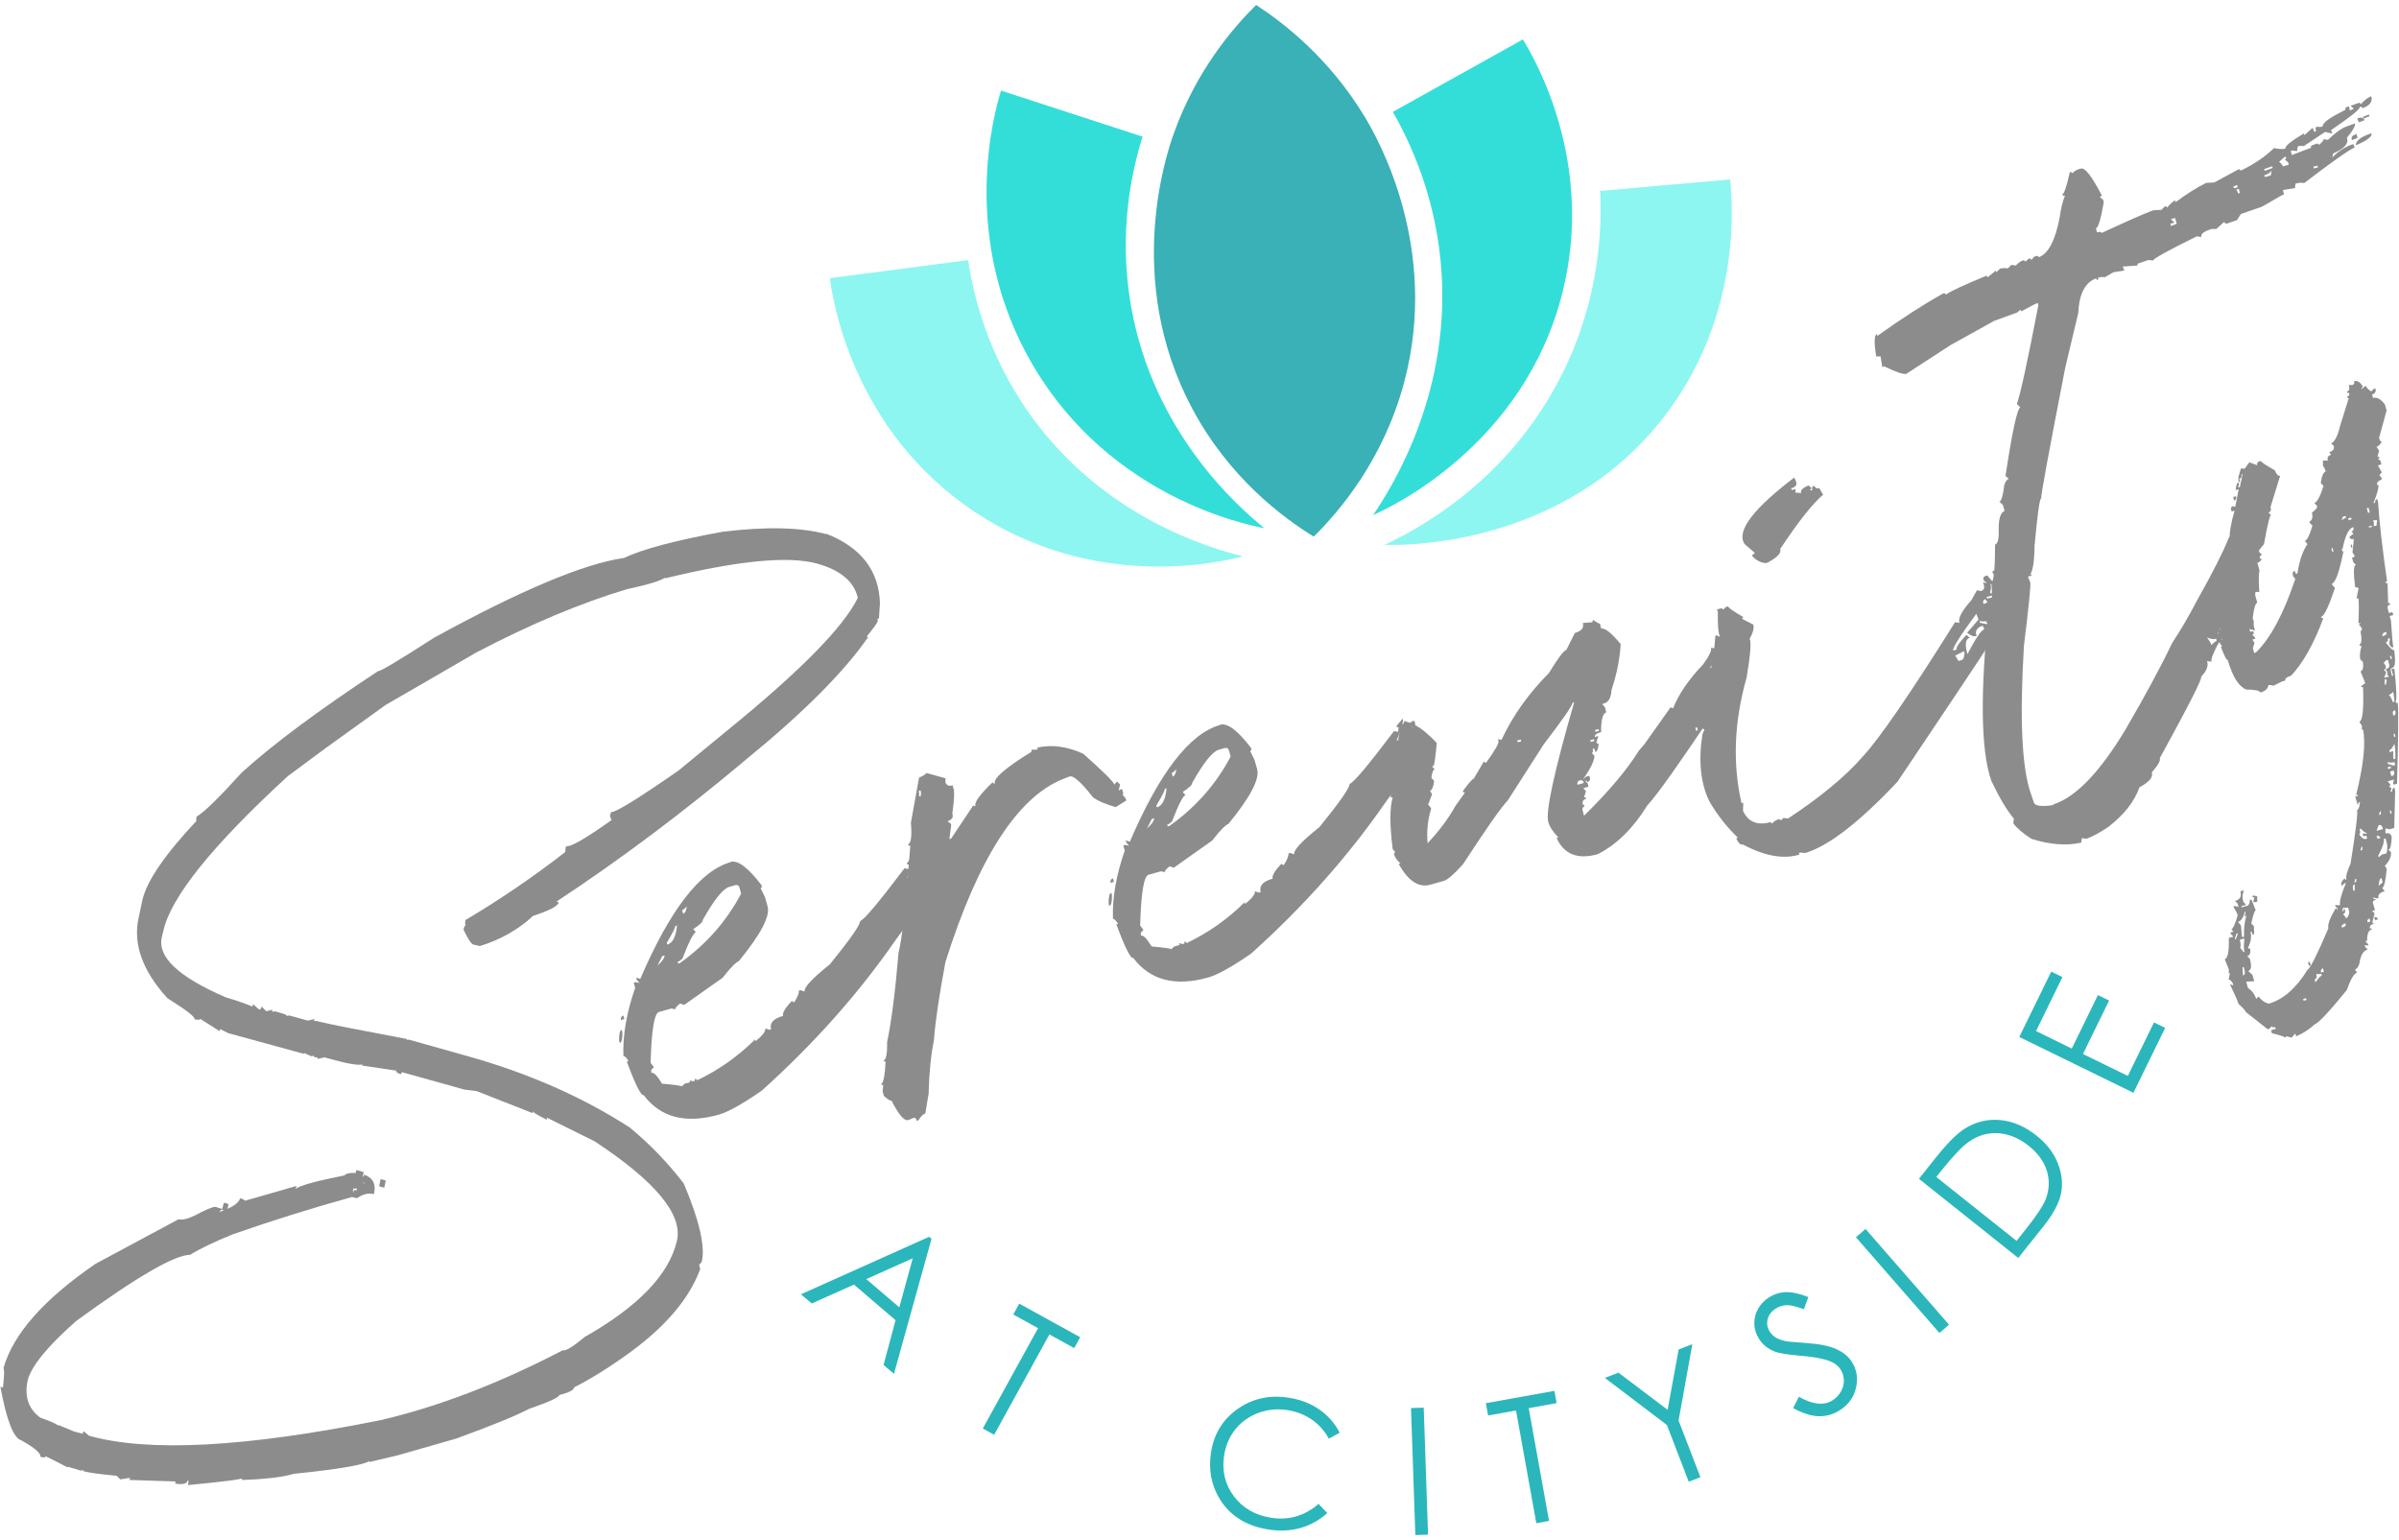
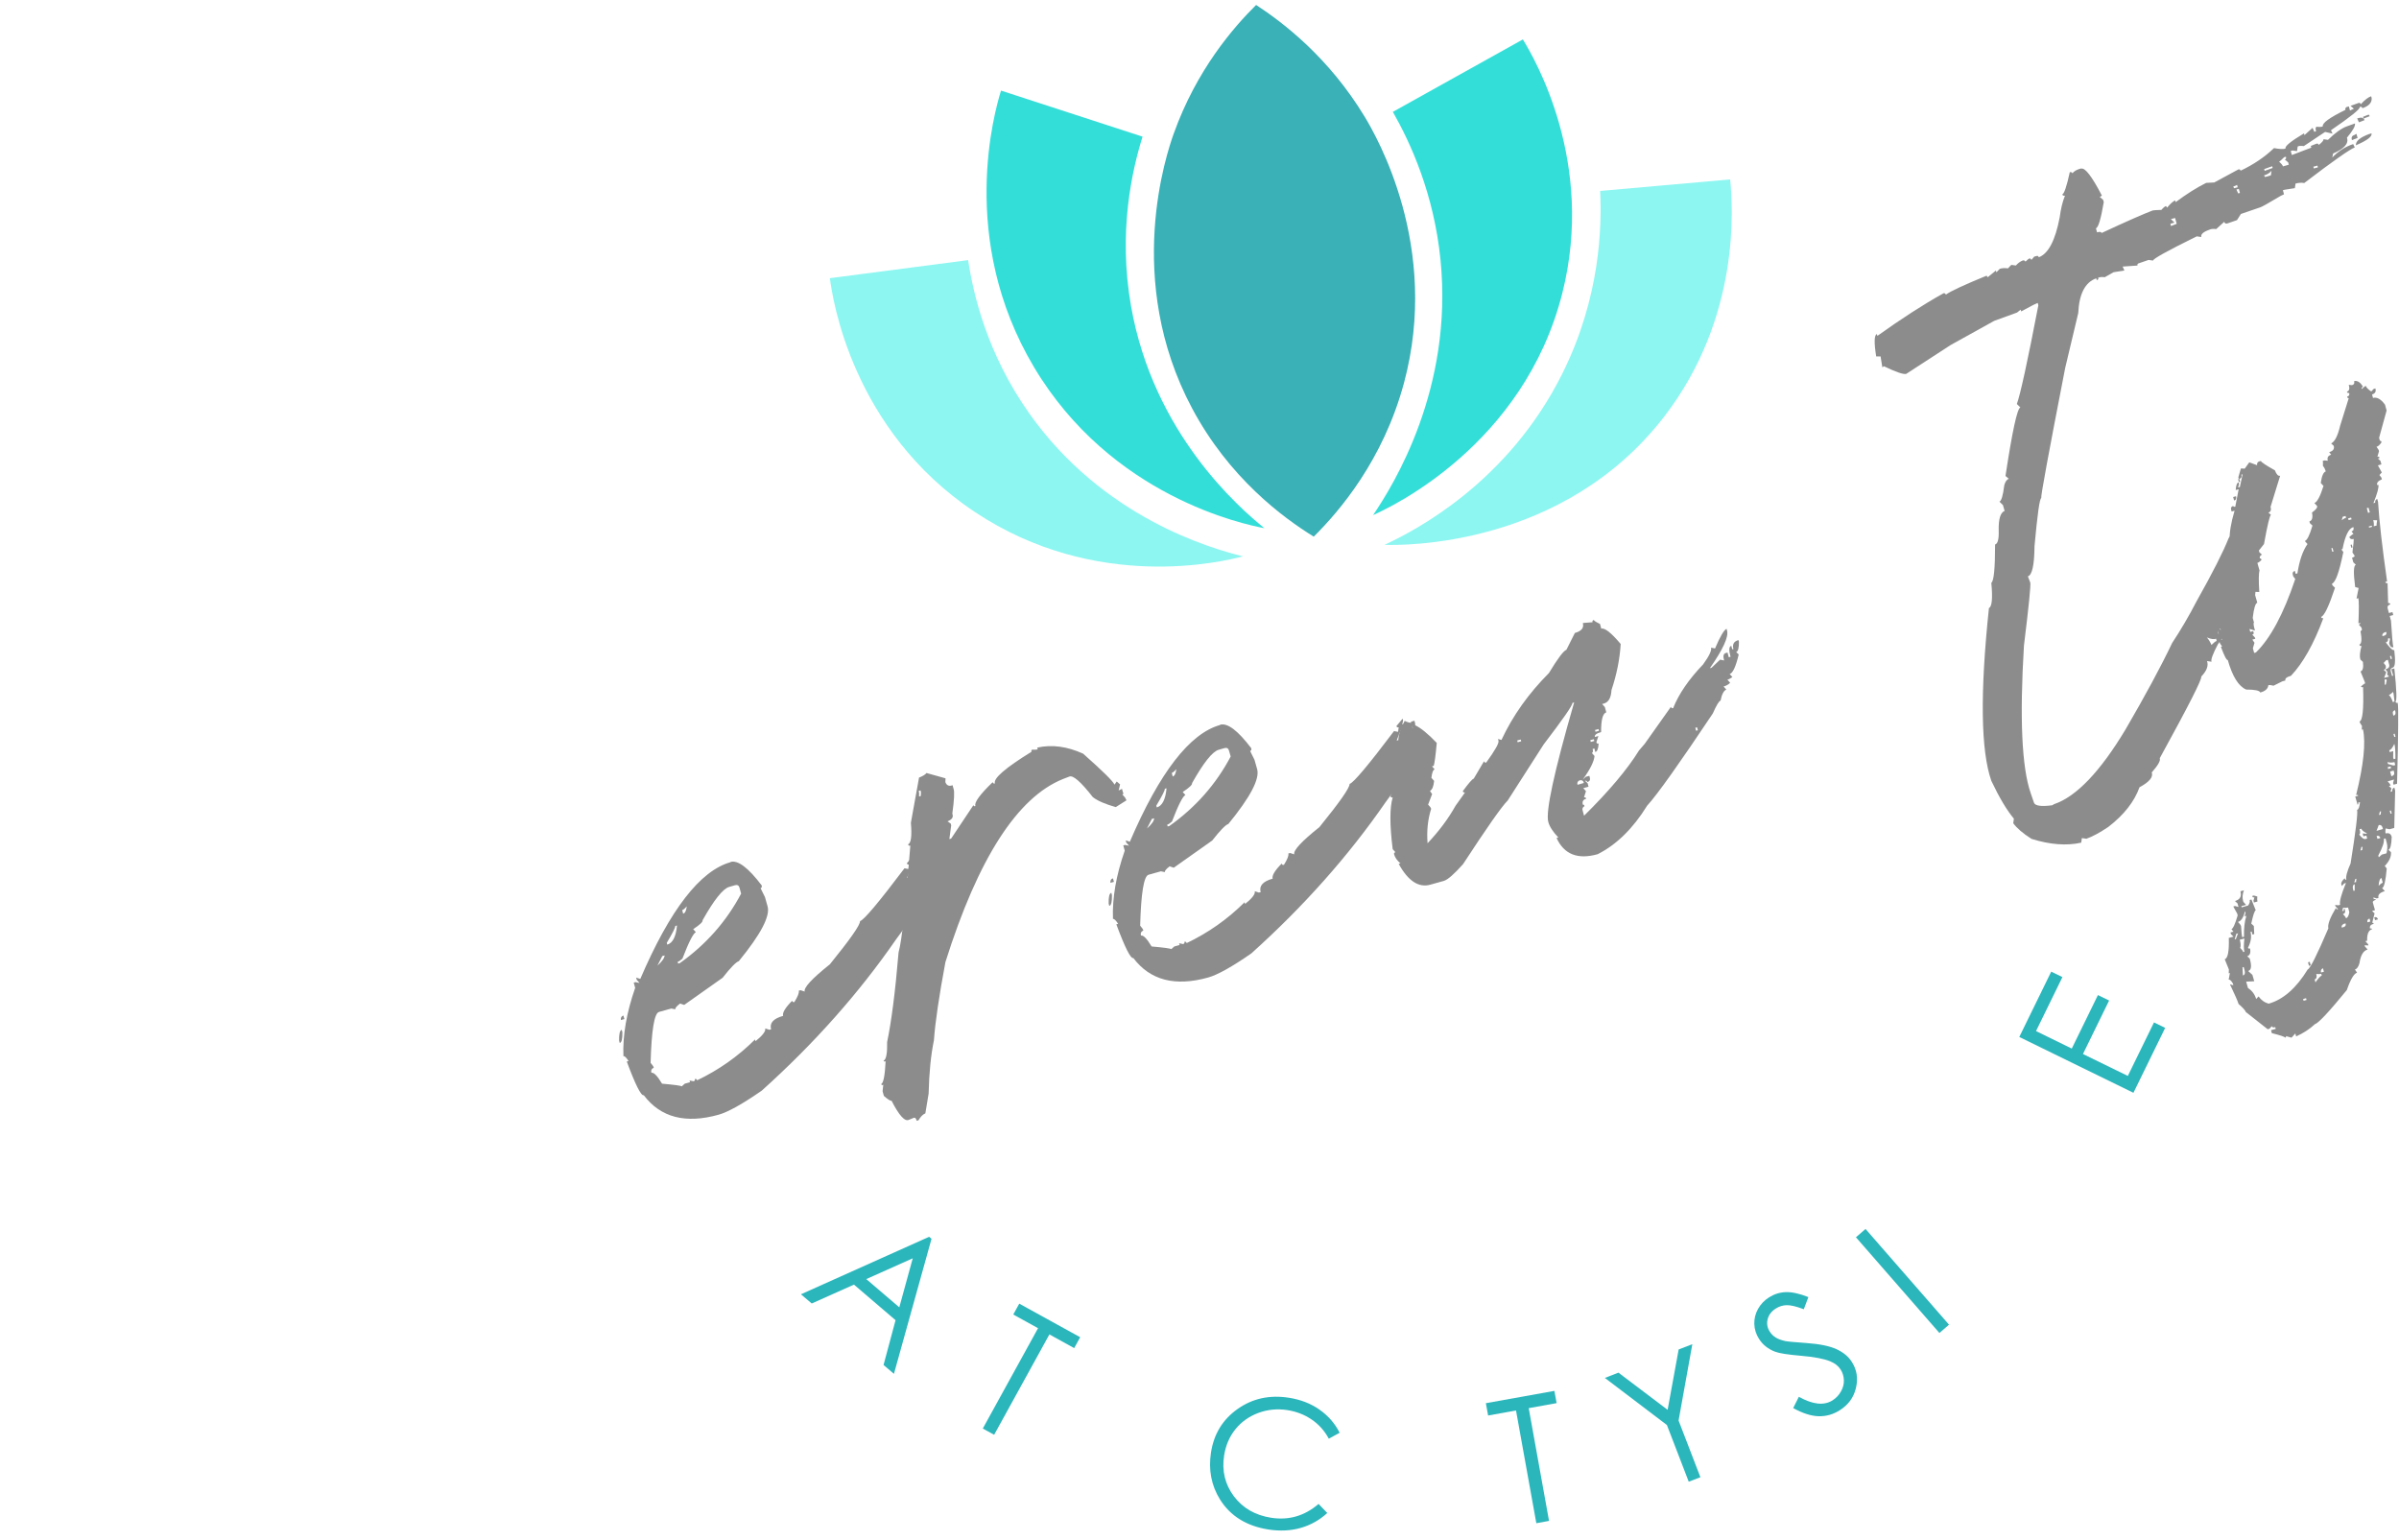
<svg xmlns="http://www.w3.org/2000/svg" id="logos" viewBox="0 0 300 192.6">
  <defs>
    <style>
      .cls-1 {
        fill: #2bb6bc;
      }

      .cls-1, .cls-2, .cls-3, .cls-4, .cls-5 {
        stroke-width: 0px;
      }

      .cls-2 {
        fill: #39b1b6;
      }

      .cls-3 {
        fill: #34ded8;
      }

      .cls-4 {
        fill: #8df6f1;
      }

      .cls-5 {
        fill: #8c8c8c;
      }
    </style>
  </defs>
-   <path class="cls-5" d="M103.45,66.82c-.04.17-.11.24-.19.19l.06-.26c4.36,1.71,6.6,4.61,6.72,8.71l-.13,1.92h-.19l.06.26c-.04.21-.51.88-1.41,1.99l.19.06c-3.03,4.36-8.07,9.41-15.12,15.18-8.03,6.75-15.97,12.7-23.83,17.87l.26.13c-.13.47-1.2,1.02-3.2,1.67-1.84,1.71-4.06,2.97-6.66,3.78l-.83-.19c-.26-.09-.66-.7-1.22-1.86.09-.38.17-.55.26-.51l-.06-.32.06-.38c4.31-2.56,8.48-5.4,12.49-8.52-.04-.04-.02-.28.06-.7.55.13,2.45-.96,5.7-3.27l-.19-.51.13-.51c.47.13,3.29-1.6,8.45-5.19l6.08-5c9.09-7.39,14.54-12.92,16.33-16.59-.47-2.05-2.18-3.48-5.12-4.29-3.59-.98-9.93-.36-19.02,1.86.04-.26.11-.36.19-.32-.09.43-1.73.98-4.93,1.67-5.72,1.71-11.98,4.33-18.77,7.88l-11.4,6.6-7.3,5.25-4.93,3.65c-9.44,8.67-14.62,15.12-15.56,19.34l-.19.77c-.6,2.48,2.07,5,8.01,7.56,1.32.38,2.43.77,3.33,1.15l.06-.32.7.64.19.06s.11-.13.19-.38l.58.58.77-.19-.06.26.38-.06,1.09.32c.26.09.38.17.38.26l.32-.06,2.31.64.83-.19-.06.26c.21-.04.43-.02.64.06,1.19.3,4.87,1.02,11.02,2.18l-.06.13.26-.06,7.3,2.05c7.64,2.14,14.43,5.12,20.37,8.97,2.52,2.09,4.76,4.42,6.72,6.98,1.96,4.65,2.71,7.92,2.24,9.8l-.32.38.13.51c-1.32,3.63-4.23,7.09-8.71,10.38-2.52,1.84-4.87,3.31-7.05,4.42-.04.34-.66.66-1.86.96-.04.3-1.3.87-3.78,1.73-1.62.85-4.65,2.09-9.09,3.71l-7.37,2.11-3.52.83c.04-.26.11-.36.19-.32-.13.55-3.33,1.15-9.61,1.79-1.45.43-3.63.68-6.53.77.04-.21.11-.3.19-.26-.09.17-2.39.47-6.92.9.09-.38.09-.6,0-.64-.09.47-.62.62-1.6.45l.06-.26-5.76-.19.06-.26-1.22.19-.45-.45c-2.22-.21-3.61-.41-4.16-.58v-.13l-.32.06-1.28-.38c-.34-.09-.49-.21-.45-.38.13,0,.17.13.13.38-1.75-.9-2.69-1.37-2.82-1.41,0,.17-.21.19-.64.06.09-.43-.7-1.11-2.37-2.05-.98-.26-1.86-2.5-2.63-6.72l.32.13c.17-1.54.19-2.35.06-2.43,1.2-4.27,5.04-8.62,11.53-13.07l10.38-5.57c.43.13,1.09-.02,1.99-.45,1.45-.77,2.33-1.13,2.63-1.09l.83.26-.45.45h-.13c1.71-.55,2.65-1.15,2.82-1.79.43.13.62.24.58.32l6.47-1.86c-.09.3-.13.43-.13.38.51-.43,2.6-1,6.28-1.73-.09.26-.19.36-.32.32.13-.47.64-.66,1.54-.58l.13-.38.9.26-.13.58h.06s.09-.09.13-.26c1.11.38,1.52,1.2,1.22,2.43-.68-.17-1.39,0-2.11.51l-.58-.13.19-.9.38.06-.06-.26-.51.06c.04-.26.11-.36.19-.32l-.13.51.13.77c-5.12,1.41-10.18,2.99-15.18,4.74-2.31.94-4.08,1.79-5.32,2.56-1.92,0-6.66,2.75-14.22,8.26-3.59,3.16-5.61,5.64-6.08,7.43-.43,2.05.11,3.61,1.6,4.68,1.62.55,2.41.96,2.37,1.22-.13-.04-.17-.15-.13-.32l1.99.83,1.02.26s.09-.06.13-.32l.7.58c7.43,2.09,19.53,1.45,36.31-1.92,7.26-1.67,14.9-4.59,22.93-8.77.34.13,1.26-.43,2.75-1.67,6.7-3.8,10.55-7.81,11.53-12.04.73-3.29-2.71-7.43-10.31-12.43l-5.96-2.95v.26c-1.24-.6-1.84-.98-1.79-1.15.04.04.04.15,0,.32l-6.98-2.75-1.54-.19-7.81-2.18s-.09.09-.13.26c-.43-.13-.62-.28-.58-.45l-4.29-.64.06-.13c-.6.13-1.94-.11-4.04-.7l-.7-.19-.9.19c.04-.26.13-.36.26-.32-.09.17-.32.19-.7.06v-.13l-.32.06-.26-.13c-.3-.09-.45-.17-.45-.26l-.32.06-9.35-2.56-1.02-.51-.06.26-2.43-1.54c0,.13-.24.15-.7.06.08-.3-1.05-1.17-3.39-2.63-3.16-3.46-4.36-6.85-3.59-10.18l.45-2.11c.55-2.39,2.82-5.7,6.79-9.93-.09,0-.09-.17,0-.51.94-.55,2.82-2.39,5.64-5.51,3.97-3.59,9.65-7.81,17.04-12.68.21.09,2.54-1.3,6.98-4.16,10.8-5.93,18.72-9.26,23.76-9.99,2.35-1.11,6.45-2.2,12.3-3.27,5.47-.68,9.84-.58,13.13.32ZM28,150.4l.58.19-.19.9-.64-.19.26-.9ZM45.42,147.97l.13.06v-.13c-.09,0-.13.02-.13.06ZM47.6,147.46l.64.19-.19.9-.64-.19.19-.9Z" />
  <g>
    <path class="cls-5" d="M77.75,128.8l.08.29c.02.84-.09,1.29-.33,1.35l-.08-.29c-.02-.83.09-1.29.33-1.35ZM77.96,127.01l.12.44-.44.12c-.03-.31.07-.49.32-.56ZM91.35,107.8c.93-.26,2.22.72,3.9,2.93.05.2,0,.31-.14.35l.55,1.11.33,1.17c.34,1.22-.86,3.5-3.6,6.85-.34.1-1.02.79-2.02,2.07l-4.81,3.4-.52-.17c-.43.33-.63.57-.59.72l-.5-.1-1.54.43c-.59.16-.94,2.29-1.05,6.37.23.25.36.45.4.6-.28.13-.38.34-.3.64.29-.08.74.37,1.33,1.36,1.57.14,2.39.25,2.46.34l.38-.34.66-.18-.06-.22.5.1c.15-.04.2-.13.16-.28.15-.04.24.01.28.16,2.69-1.28,5.11-2.98,7.25-5.11l.06.22c.9-.73,1.3-1.26,1.21-1.6l.52.17.22-.06c-.22-.78.28-1.34,1.5-1.68-.11-.39.27-1.02,1.13-1.89.04.15.13.2.28.16.43-.7.62-1.17.55-1.42l.22-.06.52.17c-.14-.49.91-1.62,3.15-3.41,2.54-3.13,3.8-4.93,3.77-5.4.49-.14,2.34-2.34,5.56-6.61l.5.1.08-.57c-.15.04-.24-.01-.28-.16l.77-.92.06.22-.1.5c.15-.04.24.01.28.16-.24.07-.57.69-.98,1.85.19-.05.43-.04.72.03l-.06-.22,1.07.17c.24-.07.64-.34,1.19-.81l.62.54c-.99,2.28-2.64,4.95-4.93,8.01-4.64,6.72-10.24,13.02-16.79,18.91-2.42,1.68-4.22,2.68-5.39,3.01-4.14,1.16-7.26.35-9.36-2.43-.34.1-1.05-1.31-2.13-4.22l.22-.06c-.28-.45-.5-.65-.64-.61-.1-2.6.39-5.45,1.47-8.54l-.18-.66.22-.06.5.1-.34-.38-.08-.29.52.17c3.72-8.67,7.49-13.54,11.29-14.6ZM82.82,119.57l-.61,1.2c.59-.53.89-.96.9-1.28l-.29.08ZM84.44,115.81c.04.15-.31.85-1.06,2.11l.06.22c.68-.19,1.09-.99,1.22-2.39l-.22.06ZM86.68,116.2l.34.38c-.33.15-.89,1.25-1.68,3.31-.25.23-.45.36-.6.4l.06.22.22-.06c3.29-2.34,5.84-5.24,7.66-8.69l-.2-.73c-.08-.29-.27-.4-.56-.32l-.73.21c-.78.22-1.89,1.61-3.33,4.17.05.2-.34.57-1.18,1.12ZM85.31,113.83l.12.44c.24-.07.39-.37.45-.92-.24.28-.43.44-.58.48ZM113.72,109.1l.51-.14.08.29-.51.14-.08-.29ZM114.55,108.39l.12.44-.44.12c-.08-.29.02-.48.32-.56ZM114.83,111.08l.44-.12-.12-.44c-.28.13-.38.32-.32.56ZM114.83,108.55l.44-.12c.04.15-.01.24-.16.28l.36.45.06.22-.44.12-.27-.95ZM115.11,111.23l.14.51.22-.06-.14-.51-.22.06ZM115.22,107.42l.44-.12.06.22c.1.34,0,.55-.3.64l-.2-.73ZM115.71,108.31l.44-.12.06.22-.44.12-.06-.22ZM115.82,109.54l-.08.57.12.44c.29-.08.4-.27.32-.56-.15.04-.25-.04-.3-.23.15-.04.2-.13.16-.28l-.22.06Z" />
    <path class="cls-5" d="M115.84,96.67l2.4.67-.02.48c.17.43.47.55.9.38l.12.44c.14.33.09,1.37-.15,3.12.17.43-.03.74-.6.96l.4.28.06.22-.23,1.72.22-.06,2.78-4.17c.09.13.18.16.26.08-.17-.42.55-1.42,2.16-2.97.04.15.13.2.28.16-.23-.62,1.3-1.94,4.57-3.96-.04-.15-.01-.23.08-.26.32.02.55,0,.7-.04l-.06-.22c1.83-.41,3.74-.15,5.74.76,2.44,2.16,3.75,3.45,3.92,3.87l.28-.39.42.36-.18.76.42-.2.12.44c.09.13.06.22-.08.26l.34.38.18.35-1.34.85c-1.31-.37-2.27-.78-2.87-1.25-1.48-1.9-2.46-2.76-2.93-2.57l-.78.3c-5.72,2.29-10.63,9.92-14.72,22.9-.8,4.27-1.28,7.54-1.44,9.79-.38,1.84-.6,4.06-.66,6.65l-.41,2.48c-.33.14-.61.44-.86.87l-.22.06c-.08-.29-.2-.42-.34-.38l-.64.26c-.51.25-1.23-.55-2.17-2.39-.15.04-.46-.16-.96-.6l-.16-.59.09-.81c-.13.09-.22.06-.26-.08.28-.13.46-1.08.55-2.84-.15.04-.23.01-.26-.08.33-.14.48-.92.45-2.34.54-2.57,1.02-6.31,1.43-11.21.4-1.38.89-5.82,1.47-13.35-.15.04-.24-.01-.28-.16.38-.16.49-1.06.35-2.7l1.02-5.65c.47-.18.79-.38.94-.58ZM114.89,98.91c.05.2.07.43.04.7l.22-.06.02-.48-.06-.22-.22.06Z" />
    <path class="cls-5" d="M138.97,111.65l.08.29c.02.84-.09,1.29-.33,1.36l-.08-.29c-.02-.83.09-1.29.33-1.35ZM139.18,109.85l.12.44-.44.12c-.03-.31.07-.49.32-.56ZM152.57,90.64c.93-.26,2.22.72,3.9,2.93.05.2,0,.31-.14.35l.55,1.11.33,1.17c.34,1.22-.86,3.5-3.6,6.85-.34.1-1.02.79-2.02,2.07l-4.81,3.4-.52-.17c-.43.33-.63.57-.59.72l-.5-.1-1.54.43c-.59.16-.94,2.29-1.05,6.37.23.25.36.45.4.6-.28.13-.38.34-.3.64.29-.08.74.37,1.33,1.36,1.57.14,2.39.25,2.46.34l.38-.34.66-.18-.06-.22.5.1c.15-.04.2-.13.16-.28.15-.04.24.01.28.16,2.69-1.28,5.11-2.98,7.25-5.11l.06.22c.9-.73,1.3-1.26,1.21-1.6l.52.17.22-.06c-.22-.78.28-1.34,1.5-1.68-.11-.39.27-1.02,1.13-1.89.04.15.13.2.28.16.44-.7.62-1.17.55-1.42l.22-.06.52.17c-.14-.49.91-1.62,3.15-3.41,2.54-3.13,3.8-4.93,3.77-5.4.49-.14,2.34-2.34,5.56-6.61l.5.1.08-.57c-.15.04-.24-.01-.28-.16l.77-.92.06.22-.1.5c.15-.04.24.01.28.16-.24.07-.57.69-.98,1.85.19-.05.43-.04.72.03l-.06-.22,1.07.17c.24-.07.64-.34,1.19-.81l.62.54c-.99,2.28-2.64,4.95-4.93,8.01-4.64,6.72-10.24,13.02-16.79,18.91-2.42,1.68-4.22,2.68-5.39,3.01-4.14,1.16-7.26.35-9.36-2.43-.34.1-1.05-1.31-2.13-4.22l.22-.06c-.28-.45-.5-.65-.64-.61-.1-2.6.39-5.45,1.47-8.54l-.18-.66.22-.06.5.1-.34-.38-.08-.29.52.17c3.72-8.67,7.49-13.54,11.29-14.6ZM144.04,102.42l-.61,1.2c.59-.53.89-.96.9-1.28l-.29.08ZM145.66,98.65c.04.15-.31.85-1.06,2.11l.06.22c.68-.19,1.09-.99,1.22-2.39l-.22.06ZM147.9,99.05l.34.38c-.33.14-.89,1.25-1.68,3.31-.25.23-.45.36-.6.4l.06.22.22-.06c3.29-2.34,5.84-5.24,7.66-8.69l-.21-.73c-.08-.29-.27-.4-.56-.32l-.73.21c-.78.22-1.89,1.61-3.33,4.17.05.2-.34.57-1.18,1.12ZM146.53,96.67l.12.44c.24-.07.39-.37.45-.92-.24.28-.43.44-.58.48ZM174.94,91.94l.51-.14.08.29-.51.14-.08-.29ZM175.77,91.24l.12.44-.44.12c-.08-.29.02-.48.32-.56ZM176.05,93.92l.44-.12-.12-.44c-.28.13-.38.32-.32.56ZM176.05,91.39l.44-.12c.04.15-.01.24-.16.28l.36.45.06.22-.44.12-.27-.95ZM176.33,94.08l.14.51.22-.06-.14-.51-.22.06ZM176.44,90.26l.44-.12.06.22c.1.34,0,.55-.3.64l-.2-.73ZM176.93,91.15l.44-.12.06.22-.44.12-.06-.22ZM177.04,92.38l-.08.57.12.44c.29-.08.4-.27.32-.56-.15.04-.25-.04-.3-.23.15-.04.2-.13.16-.28l-.22.06Z" />
    <path class="cls-5" d="M197.99,77.91l1.16-.09c-.04-.15.01-.24.16-.28.03.1.28.26.77.49l.16.59c.44-.12,1.25.52,2.43,1.92-.11,1.87-.49,3.79-1.15,5.76-.05.96-.36,1.52-.95,1.69l-.22.06.34.38.18.66c-.44.12-.66.95-.65,2.47-.59.16-.84.37-.78.61l.44-.12-.25.78c.04.15.13.2.28.16-.03.64-.17.99-.41,1.06l-.12-.44-.22.06c.08.29.05.46-.1.5l.34.38c-.07.7-.55,1.68-1.47,2.94l.38-.34.44-.12.06.22c.08.29-.02.48-.32.56-.04-.15-.13-.2-.28-.16l.32.3.12.44-.66.18.34.38-.25.78c.15-.04.24.01.28.16-.39.11-.53.36-.42.75.1-.03.17.03.21.18-.23.12-.31.3-.24.54l.18.66c3.13-3.09,5.42-5.81,6.87-8.16l.71-.83,3.28-4.63c.04.15.13.2.28.16.71-1.78,1.96-3.6,3.75-5.47.76-1.05,1.09-1.75.99-2.09l.5.1c.63-1.49,1.11-2.31,1.44-2.46l.06.22c.22.78-.5,2.35-2.15,4.71l.22-.06,1.06-1.01.5.1c-.15-.54-.08-.85.21-.93l.22-.06.16.59.22-.06c-.23-.83-.2-1.28.09-1.37l.12.44.15-.04c-.16-.59.05-.96.63-1.12l.06.22c0,.79-.11,1.21-.35,1.28l.32.3c-.36,1.52-.74,2.34-1.13,2.45l.34.38c-.26.18-.47.29-.62.33l.34.38c-.2.21-.48.37-.82.47l.34.38c-.33.14-.57.61-.72,1.38-.2.05-.52.59-.97,1.61-4.19,6.27-6.92,10.12-8.21,11.53-1.77,2.86-3.84,4.89-6.19,6.07-2.49.7-4.2.02-5.14-2.03l.22-.06c-.67-.71-1.09-1.35-1.25-1.94-.36-1.27.72-6.25,3.23-14.95l-.22.06c.07.24-1.13,1.97-3.59,5.19l-4.5,7.02c-.74.73-2.6,3.39-5.58,7.95-1.12,1.26-1.92,1.96-2.41,2.1l-1.68.47c-1.46.41-2.78-.46-3.96-2.6l.22-.06c-.42-.36-.68-.73-.79-1.12-.04-.15.01-.24.16-.28l-.34-.38c-.38-3.05-.38-5.2,0-6.47-.15.04-.24-.01-.28-.16.45-1.02.81-3.01,1.08-5.98-.27-.97-.04-2.12.7-3.43.42.2.73.27.93.21l.06.22-.04.41.15-.04c-.04-.15.01-.24.16-.28.72.32,1.64,1.07,2.75,2.23-.14,1.57-.27,2.52-.38,2.87l-.22.06.34.38c-.2.05-.33.41-.41,1.06l.34.38c-.07.7-.24,1.12-.52,1.25l.27.4-.5,1.32c.21.2.34.38.38.52-.42,1.33-.57,2.76-.45,4.31,1.42-1.5,2.59-3.06,3.5-4.69l1.19-1.67c-.15.04-.24-.01-.28-.16.72-.99,1.18-1.51,1.37-1.57l1.28-2.17c.04.15.13.2.28.16,1.1-1.52,1.61-2.42,1.53-2.72l-.06-.22.43.12c1.41-3.03,3.39-5.81,5.94-8.37,1.11-1.84,1.84-2.8,2.18-2.9l1.06-2.11c.83-.23,1.16-.64,1-1.23ZM189.73,92.61l.06.22.44-.12-.06-.22-.44.12ZM197.27,98.15l.8-.23c-.08-.29-.27-.4-.56-.32-.23.12-.31.3-.24.54ZM198.87,92.57l.06.22.44-.12-.06-.22-.44.12ZM199.46,91.3l.06.22.44-.12-.06-.22-.44.12ZM212,91.02l.1.37.22-.06-.1-.37-.22.06Z" />
-     <path class="cls-5" d="M214.71,76.22l.44-.12c.15-.04.26,0,.35.14l.3-.32.29-.08c.12.23.77.68,1.95,1.35-.2.05-.22.14-.08.26l1.29.66c.12.44-.03,1.03-.45,1.78.22.41.09,2.02-.38,4.84-1.56,5.49-1.78,10.73-.64,15.72l.22-.06-.03,1.03c.65,1.39,1.81,1.86,3.47,1.39l.13.2.38-.34.42-.2c.15-.04.26,0,.35.14l.3-.32.57.08c4.04-2.66,7.16-5.24,9.35-7.75,2.06-2.21,5.91-7.81,11.54-16.8l.57.08c-.25-.51.25-1.46,1.49-2.86l.68-1.22.5.1c.44-.12.52-.49.25-1.09l.5.1-.42-.36c-.08-.29,0-.47.24-.54l.22-.06.82.95.06.22-.5-.1c.12.23.11.57-.03,1.03l.13.2c.59-.69,1.08-1.59,1.45-2.7l.22-.06-.02.48.22-.06c-.09-.13-.06-.22.08-.26l.49.34c-.43.17-.63.49-.6.96-.34.1-.57.5-.68,1.22-.44.12-.59.32-.46.6.15-.04.26,0,.35.14l-1.04.53c.19.31.4.41.64.3l-.2-.42.22-.06c.15-.04.26,0,.35.14l1.28-1.07-.51-.41c.15-.04.48-.45,1-1.23l.2.42.22-.06c-.41-.88.07-1.44,1.43-1.66-.24.07-.54.31-.9.73l.42.36.13.2-.85-.23.22.49.42-.2c0,.37.02.63.06.77l-.66.18-.5-.1-.02.48.66-.18c.12.23.01.52-.31.88l-.29-.47-.22.06c-.22.17-.27.36-.15.59l.22-.06c0,.58-.49,1.64-1.48,3.17l-.65-.06.4.6-.51.14.02-.48-.13-.2-.44.12.42.36c-.44.12-.61.25-.52.38.28.24.44.43.48.58-2.13,3.28-6.19,9.36-12.16,18.24-4.78,5.08-8.63,8.05-11.54,8.92l-.65-.06c-.15.04-.17.13-.08.26-1.99.61-4.34.19-7.06-1.26-.29.08-.58-.18-.85-.79l.22-.06c-1.36-1.3-2.55-2.81-3.56-4.53-1.11-2.27-1.4-5.08-.87-8.44l.24-.54-.49-.34c.07-.7.32-1.11.76-1.24l-.06-.22-.49-.34c.34-.1.4-1.01.18-2.73.38-.16.63-.65.77-1.48-.15.04-.24-.01-.28-.16.45-.65.77-2.4.98-5.24l.22-.06c.09.13.21.18.35.14-.21-.36-.29-1.42-.26-3.16l-.13-.2ZM224.37,59.71l.22.49c.17.43-.03.72-.62.88l.13.2.44-.12-.02.48c.15-.04.39-.03.72.04-.14-.33.16-.65.91-.97l.42.36c-.15.04-.2.13-.16.28l.22-.06c-.08-.29,0-.47.24-.54.13.28.34.38.64.3l.47.82c-1.36,1.17-3.14,3.43-5.36,6.79.18.47-.34,1.04-1.57,1.7l-.22.06c-.64-.03-1.23-.34-1.76-.93l.38-.34-1.25-1.07-.13-.2c-.82-1.61,1.28-4.33,6.31-8.16ZM244.24,81.36l.44-.12c-.12-.23.29-.84,1.22-1.84l.42.36c-.54.15-.63.84-.29,2.05,1.03-1.97,1.73-3.01,2.12-3.12l-.2-.42-.29.08c-.54.31-.7.7-.46,1.16l-.22.06c-.2.05-.53-.09-.99-.43l1.43-1.66-.28-.71c-2.06,2.79-3.02,4.32-2.89,4.6ZM244.5,81.99l.42.67.44-.12c.18-.1.28-.39.31-.88l-.06-.22-1.11.55ZM247.54,77.67l.06.22,1,.19-.27-.4c-.2.05-.46.05-.79-.01ZM248.05,75.55l.49-.22-.27-.4c-.28.13-.35.34-.22.61ZM248.36,74.68l.21.18.66-.18-.13-.2-.73.21ZM248.56,77.62l.27.4.22-.06-.27-.4-.22.06ZM249.72,71.07l.42.36c.12.23.01.52-.31.88l-.22.06-.49-.89c.19-.05.39-.19.6-.4ZM249.9,76.22l-.11.74.06.22.51-.14c-.19-.31-.28-.61-.25-.88l-.22.06ZM250.09,70.72l.44-.12.2.42-.44.12-.2-.42ZM251.88,71.17l.44-.12.06.22-.44.12-.06-.22ZM253.43,71.92l.51-.14.13.2-.44.12-.21-.18Z" />
    <path class="cls-5" d="M260.25,21.1c.47-.18,1.34.94,2.6,3.37l-.27.16.42.36.08.29c-.36,2.1-.68,3.19-.98,3.27l.14.51c.34-.1.53-.07.57.08,3.12-1.45,5.25-2.39,6.39-2.82.1-.03.46-.05,1.09-.07.24-.28.43-.44.58-.48l.13.2c.39-.48.73-.78,1.01-.91l.06.22c1.35-1.01,2.62-1.81,3.82-2.41l1.01-.05,3.01-1.63c.15-.04.24.01.28.16,1.62-.77,3.02-1.71,4.18-2.83.67.13,1.15.15,1.44.07-.13-.28.64-.91,2.31-1.91l.06.22,1.01-.91.22.49.22-.06c-.1-.34-.07-.53.08-.57.38.05.64.03.77-.06-.11-.39.83-1.07,2.82-2.05-.04-.15,0-.26.14-.35l.29-.08.14.51.49-.22-.42-.36,1-.36c.15-.04.24.01.28.16.52-.57.96-.9,1.3-1l.06.22c.05.56-.33.99-1.14,1.27-.1-.18-.22-.23-.35-.14.07.24-1.13,1.21-3.6,2.9l.2.42-.93-.21-2.66,1.77c-.38-.05-.64-.03-.77.06l-.08.57-.57-.08-.22.06.14.51,2.43-.92-.06-.22.71-.28c.15-.04.24.01.28.16.43-.33.63-.57.59-.72l.57.08c.91-.89,1.7-1.45,2.37-1.69l1-.36c.08.29-.25.89-1,1.78.25.72-.32,1.38-1.73,1.98l-.1.5c.73-.78,1.6-1.34,2.61-1.68l.2.42c-.62.23-2.73,1.71-6.32,4.45-.33-.06-.7-.04-1.09.07l-.08.57-1.28.2-.22.06.14.51-.42.2c-1.49.89-2.33,1.36-2.52,1.42l-2.45.84-.49.77-1.22.42c-.2.05-.32-.02-.37-.21l-1.01.91c-.38-.05-.66-.02-.85.08-.77.27-1.1.57-1.01.91l-.57-.08c-3.7,1.82-5.52,2.84-5.46,3.03l-.57-.08-1.22.42c-.15.04-.2.13-.16.28l-1.86.13.22.49-1.36.22-1.09.62c-.38-.05-.66-.02-.85.08.09.13.04.23-.16.28l-.06-.22c-1.39.49-2.14,1.94-2.25,4.34l-1.63,6.85c-2.07,10.63-3.07,16.06-3,16.3-.2.05-.48,2.05-.84,6-.02,2.37-.3,3.63-.83,3.78l.3.78c.08.29-.18,2.92-.79,7.87-.55,9.1-.27,15.25.84,18.46l.42,1.22c.16.38.92.48,2.29.3l.2-.13c2.79-.94,5.78-4.06,8.97-9.38,2.45-4.21,4.39-7.8,5.81-10.78,1.11-1.68,2.12-3.41,3.04-5.19,2.04-3.62,3.37-6.26,4.02-7.91,1.43-2.03,2.01-3.43,1.74-4.2l.51-.14c.56,1.05.86,1.68.92,1.87-.28.13-.38.34-.3.64l.64,1.16c-.62.23-1.06,1.27-1.33,3.13-.23.12-.38.45-.43.99l.06.22.73-.21.2.42-.85.63c-.28-.24-.5-.54-.65-.92-.89,2.09-1.23,3.4-1.03,3.92.29.29.46.5.5.65l-.49.22-.14-.51-.51.14c.14.33.36.45.66.37l-.08.57.06.22.51-.14c.12.23-.03.54-.45.92l-.57-.08c.34,1.01,0,2.13-1.03,3.37-.65,1.24-.92,1.97-.8,2.2l-.57-.08c.21.57-.03,1.22-.72,1.94.13.28-1.6,3.68-5.19,10.21.13.28-.2.87-1,1.78.21.57-.3,1.19-1.53,1.85-.65,1.81-1.95,3.46-3.9,4.96-1.06.72-1.98,1.21-2.74,1.48l-.57-.08-.08.57c-1.83.41-3.9.25-6.21-.47-1.09-.69-1.85-1.35-2.29-1.96l.08-.57c-.86-1.02-1.81-2.6-2.82-4.73-1.32-3.78-1.42-10.99-.3-21.61.38-.16.48-1.21.3-3.16.31-.19.47-1.79.47-4.79.34-.1.49-.69.45-1.78-.03-1.41.22-2.22.74-2.42l-.21-.73-.44-.43c.24-.07.45-.76.61-2.06.13-.46.32-.72.57-.79l-.42-.36c.85-5.6,1.47-8.46,1.86-8.57l-.44-.43c.42-1.12,1.32-5.23,2.69-12.35l-.08-.29-.49.22-1.58.84-.06-.22-.45.36-2.86,1.04-5.46,3.03-5.54,3.6c-.34.1-1.27-.22-2.79-.95l-.2.13-.22-1.36h-.55c-.28-1.76-.25-2.69.09-2.79l.06.22c3.02-2.16,5.76-3.93,8.22-5.3.13-.09.25-.04.35.14.56-.42,2.26-1.21,5.09-2.37l.13.2,1.03-.84.06.22.43-.44c.34-.1.68-.11,1.01-.05l.43-.44.57.08c.24-.28.52-.49.85-.63.15-.04.26,0,.35.14l.38-.34c.18-.1.3-.06.35.14l.36-.42.29-.08c.15-.04.24.01.28.16,1.19-.44,2.07-2.1,2.62-5,.13-1.03.35-1.94.66-2.71-.15.04-.27,0-.35-.14.24-.07.56-1,.95-2.79.15-.04.26,0,.35.14.14-.25.5-.46,1.09-.62ZM271.48,27.41l.44.43-.51.14.08.29.71-.28-.2-.73-.51.14ZM275.97,79.72c.23.25.42.57.58.94.29-.29.5-.46.65-.5l-.08-.29c-.23.12-.61.07-1.15-.15ZM277.41,79.24l.51-.14-.22-.49c-.28.13-.38.34-.3.64ZM278.07,76.53l.08.29.57.08-.08-.29-.57-.08ZM279.26,23.34l.13.2.44-.12-.08-.29-.49.22ZM279.46,74.17l.22-.06.12.44.45-.36.2-.13c.07.24-.2.79-.8,1.64l-.19-1.52ZM279.67,23.7l.22.49.22-.06-.14-.51-.29.08ZM280.46,73.26l.51-.14c.08.29-.04.51-.37.66l-.14-.51ZM280.47,64.81c.14.33.36.43.64.3l-.12-.44-.51.14ZM281.86,68.68l.27.95c-.28.13-.37.37-.27.71l-.73.2-.28-.71c.24-.07.58-.45,1.02-1.15ZM280.9,72.27l.29-.08.14.51-.22.06-.22-.49ZM281.42,61.47c.35-.05.59.05.71.28.08.29-.15.67-.7,1.14-.05-.19-.22-.41-.5-.65l.49-.77ZM281.33,63.39l.22-.06c.38.05.67.05.87,0l.06.22-1,.36-.14-.51ZM281.56,70.98l.22-.06.2.42-.27.16-.14-.51ZM283.12,21.94l.13.2.73-.21.08-.57c-.24.28-.55.47-.94.58ZM283.14,21.15l.06.22,1-.36-.06-.22-1,.36ZM285.01,20.23c.28.24.44.43.48.58l.73-.21-.08-.29-.42-.36c.15-.04.19-.16.14-.35l-.22.06c-.29.29-.5.48-.63.57ZM289.29,20.85l.06.22.51-.14-.06-.22-.51.14ZM294.41,16.89l.27-.15.14.51-.71.28c-.1-.34,0-.55.3-.64ZM296.27,16.76l.29-.08c.11.39-.54.89-1.95,1.49-.04-.51.51-.98,1.66-1.41ZM294.77,14.81l.22-.06c.34-.1.58,0,.71.27l-.71.28-.22-.49ZM295.5,14.61l.71-.28.13.2-.78.3-.06-.22Z" />
    <path class="cls-5" d="M294.43,47.65c.4-.06.76.18,1.07.73-.15.04-.2.13-.16.28l.38-.34.15-.04c.05.2.28.42.66.68l.3-.32.22-.06c.11.39-.03.64-.42.75l.12.44c.49-.14.99.14,1.5.84l.2.73-.94,3.42.1.37c.1-.03.17.03.21.18-.22.33-.43.52-.63.57l.27.4.04.15-.2.69c.15-.04.24.01.28.16l-.22.06.32.3.12.44-.44.12.49.89-.3.32.25.32.06.22c-.47.19-.67.42-.59.72l.15-.04c.08.29-.12,1.06-.62,2.3l.22-.06c-.02-.26.07-.41.26-.47l.1.37c.15,2.43.53,5.74,1.13,9.94l-.22.06c.04.15.13.2.28.16l.07,2.5c.15-.04.24.01.28.16-.29.08-.4.25-.34.49l.16.59.44-.12.1.37-.44.12.16.59c.12,1.91.21,3.02.3,3.31-.24.07-.42-.09-.53-.48l.1-.5-.04-.15-.22.06c.07.24-.02.4-.26.47.51.7.86,1.02,1.06.97.17,1.37.11,2.1-.18,2.18-.24.07-.33.22-.26.47l.16.58.15-.04-.23-.8.37-.1c.29,2.71.33,4.09.14,4.14.04.15.13.2.28.16.11.39.08,3.76-.08,10.12l-.44.12-.06-.22.12-.43-.8.23c.21.2.34.38.38.52l-.22.06.32.3-.12.43.22-.06c-.02-.26.07-.41.26-.47l.1.37-.11,4.68-.59.16-.5-.1-.02.48.04.15c.39-.11.64.03.75.42-.03,1.01-.17,1.55-.41,1.62l.32.3c.05.56-.21,1.14-.78,1.72l.25.32c-.14,1.57-.33,2.38-.58,2.45l.34.38c-.63.18-.9.46-.79.85l-.22.06-.43-.12.06.22c.15-.04.23-.01.26.08-.29.08-.42.2-.38.34l.27.95-.37.1.32.3-.3,1.19c.1-.03.16,0,.19.11-.39.11-.54.31-.46.6.15-.04.23-.01.26.08-.44.12-.65.6-.62,1.44l-.22.06.34.38.04.15-.48-.02.04.15.34.38c-.54.15-.88.72-1.02,1.71-.13.46-.32.72-.57.79l.27.4c-.39.11-.82.83-1.28,2.17-2.23,2.73-3.57,4.16-4.01,4.28-.62.59-1.4,1.1-2.33,1.52l-.1-.37-.48.53-.69-.2c.03.1,0,.16-.11.19-.03-.1-.58-.29-1.66-.56l-.1-.37.59-.16-.06-.22c-.24.07-.39.03-.43-.12l-.3.32-.22.06-2.73-2.15c-.05-.19-.36-.53-.91-1.01-.1-.34-.46-1.16-1.08-2.46l.43.12-.06-.22c-.21-.36-.38-.52-.53-.48l.16-.83-.15.04.02-.48-.52-1.28c.39-.11.56-1,.51-2.67l.59-.16-.32-.3-.06-.22.37-.1-.25-.32c.2-.06.46-.63.78-1.72l-.06-.22-.49-.89.22-.06.43.12-.12-.44-.32-.3c.63-.18.86-.58.68-1.22l.44-.12c-.18.47-.22.9-.11,1.29l.04.15.34.38-.59.16.04.15.8-.23c.19-.26.26-.49.2-.69l.22-.06.54,1.35c-.15.04-.33.59-.56,1.66l.32.3.05,1.01-.22.06-.1-.37-.15.04c.16.59.06,1.25-.31,1.98.03.1.11.13.26.09.1.55-.02.87-.36.97l.32.3c.26.93.2,1.44-.2,1.55l.53.48.23.8-1.01.05.23.8c.51.33.85.79,1.02,1.37l.3-.32c.35.48.77.78,1.28.9,1.8-.51,3.43-1.93,4.87-4.28.29-.08,1.15-1.79,2.58-5.14-.12-.44.19-1.29.94-2.55.04.15.13.2.28.16l-.34-.38-.04-.15.41.04.22-.06c-.11-.39.14-1.3.73-2.73l-.22.06-.3.32-.06-.22c-.05-.19.09-.44.42-.75.04.15.11.21.21.18-.1-.34.08-1.02.53-2.04.65-4.07.92-6.3.81-6.69.19-.05.31-.38.36-.97l-.22.06c.04.15.01.23-.08.26l-.29-1.02.37-.1c-.03-.1-.11-.13-.26-.09.94-3.79,1.22-6.52.86-8.21l-.15.04.02-.48c-.17-.22-.27-.4-.31-.54.39-.11.54-1.54.45-4.31-.15.04-.23.01-.26-.08.25-.23.43-.36.52-.38l-.06-.22-.52-1.28c.29-.08.39-.48.3-1.19l-.32-.3c-.11-.39-.06-.96.15-1.7-.15.04-.24-.01-.28-.16.29-.08.34-.65.15-1.7.15-.04.2-.13.16-.28l-.04-.15-.34-.38c.15-.04.21-.11.18-.21l-.22.06c.07-1.81.07-2.86-.02-3.15l-.22.06.26-1.33-.43-.12c-.23-1.77-.21-2.7.09-2.79l-.32-.3-.16-.58c.24-.07.35-.15.32-.25l-.27-.4c.13-1.04.18-1.6.15-1.7-.29.08-.47,0-.54-.24.25-.23.43-.36.52-.38l-.25-.32c.24-.07.32-.25.24-.54-.59.16-1.04,1.08-1.36,2.75l-.15.04.25.33c-.51,2.51-.98,3.82-1.42,3.95l.06.22.32.3c-.77,2.32-1.35,3.53-1.74,3.64.04.15.13.2.28.16-1.2,3.23-2.55,5.63-4.05,7.21-.54.15-.77.35-.7.59l-.37.1-1.11.55c-.28-.08-.5-.1-.65-.06-.04.43-.37.74-1.01.91-.07-.24-.66-.37-1.76-.37-.96-.41-1.72-1.65-2.3-3.69-.15.04-.43-.51-.86-1.65l.15-.04-.27-.4-.1-.37.37-.1-.49-.89-.12-.44.5.1-.32-.3-.06-.22.43.12-.06-.22-.15.04c.03-.27.02-.48-.02-.63l-.25-.33c-.11-.39.03-.64.42-.75l-.34-.38-.04-.15c.24-.07.35-.18.3-.32l-.25-.32c0-1.11.11-1.69.3-1.74l.1.37.22-.06-.06-.22c-.2-.15-.34-.38-.42-.67l.38-.34c.04.15.11.21.21.18l-.06-.22c-.17-.22-.29-.47-.37-.76.49-.14.68-.4.57-.79-.24.07-.38.05-.41-.04.71-1.98,1.02-3.13.94-3.42-.05-.93.15-2.17.61-3.72l-.37.1-.06-.22c-.07-.24.02-.4.26-.47.03.1.11.13.26.08l.42-2.17-.37.1c.04-.59.16-.91.36-.97l.06.22-.12.43.22-.06.34-1.59-.15.04c.08.29-.02.48-.32.56l-.06-.22.32-1.11.48.02.57-.79.97.36c-.02-.26.07-.41.26-.47l.22-.06c.04.15.62.54,1.75,1.17.2.52.42.75.66.68l-1.2,3.89c.11.39.02.63-.27.71l.32.3c-.15.04-.44,1.25-.87,3.64l-.64.81.06.22.32.3c-.23.12-.32.27-.26.47.1-.03.17.03.21.18-.2.22-.38.34-.52.38l.27.95c-.11.35-.12,1.25-.03,2.69l-.48-.02-.04.41.27.95c-.24.07-.43.7-.57,1.9l.16.59c-.1.03-.06.36.12.99l-.69-.2.1.37.37-.1.06.22c.03.1-.03.17-.18.21l.34.38.04.15-.37.1.27.4-.2.69.16.58.22-.06c1.82-1.77,3.46-4.83,4.92-9.19l-.25-.32-.06-.22c-.07-.24.02-.4.26-.47l.1.37.22-.06c.24-1.59.66-2.81,1.26-3.67l-.34-.38c.29-.08.61-.72.96-1.93l-.32-.3-.06-.22c.34-.1.45-.47.32-1.11.48-.34.7-.62.64-.81l-.34-.38c.34-.1.72-.81,1.14-2.13l-.34-.38c.12-.87.33-1.35.62-1.44-.08-.29-.2-.52-.35-.69.02-.32,0-.53-.02-.63l.22-.06.41.04c-.11-.39.03-.64.42-.75l-.25-.32c.49-.14.68-.4.57-.79l-.32-.3c.46-.23.83-.97,1.12-2.21l1.08-3.46c-.1.03-.17-.03-.21-.18.24-.07.33-.22.26-.47-.15.04-.24-.01-.28-.16.29-.08.37-.37.23-.85l.41.04c.24-.07.33-.22.26-.47ZM279.25,62.16l.37-.1c.08.29,0,.47-.24.54l-.12-.44ZM279.65,116.79l-.2.69.15-.04.27-.71-.22.06ZM279.87,115.31c.21.2.34.38.38.52.05.72.08,1.13.11,1.23l.04.15.22-.06c-.03-1.04.07-1.91.29-2.61l-.22.06.12-.43-.06-.22c-.2.79-.49,1.24-.88,1.35ZM279.88,59.93l.15-.04.1.37-.15.04-.1-.37ZM280.09,117.54c.12.44.14.78.05,1.01.21.2.34.38.38.52l.15-.04c-.1-.34-.09-.89,0-1.66l-.59.16ZM280.43,120.99l.05,1.01c.24-.07.31-.3.2-.69l-.1-.37-.15.04ZM281.63,112.06l.22-.06.43.12c-.03.27-.02.48.02.63l-.44.12-.06-.22.12-.43c-.15.04-.24-.01-.28-.16ZM288.01,124.94l.06.22.37-.1-.06-.22-.37.1ZM288.62,120.35l.22-.06.12.44-.22.06-.12-.44ZM289.65,121.8c.11.39.04.62-.2.69l.1.37c.38-.53.64-.81.79-.85l-.06-.22c-.15.04-.35.05-.63.02ZM290.24,121.63l.37-.1-.12-.44c-.23.12-.31.3-.24.54ZM291.54,68.57l.12.44.15-.04-.12-.44-.15.04ZM292.84,116.01l.22-.06c.24-.07.33-.22.26-.47l-.22.06c-.23.12-.32.27-.26.47ZM292.96,64.63l-.12.43c.22-.17.4-.27.54-.31l-.06-.22-.37.1ZM293.01,113.52l-.12.43.22-.06c-.04-.15-.01-.23.08-.26l.06.22c.07.24-.02.4-.26.47.21.2.34.38.38.52.2-.05.34-.3.42-.75l-.16-.59c-.15.04-.35.05-.63.02ZM293.64,64.83l.06.22.37-.1-.06-.22-.37.1ZM293.94,68.14l.15-.04.1.37-.15.04-.1-.37ZM294.27,111.27l.04.15.15-.04v-.79c-.23.07-.3.3-.19.69ZM294.53,109.94l-.12.43.22-.06.04-.41-.15.04ZM295.07,103.71c.11.39.09.61-.06.65.33.43.59.62.79.57l.22-.06-.1-.37-.37.1-.1-.37.41.04.15-.04c-.42-.2-.66-.39-.72-.59l-.22.06ZM295.3,105.94l-.12.43.22-.06.04-.41-.15.04ZM295.97,63.55l.16.59.22-.06-.16-.59-.22.06ZM296.05,115.35l.37-.1-.1-.37c-.24.07-.33.22-.26.47ZM296.22,65.84l.04.15.37-.1-.04-.15-.37.1ZM296.78,65.05c.08.29.1.55.06.77l.37-.1c-.03-.1,0-.31.06-.65l-.48-.02ZM296.9,114.72c.24-.07.4.02.47.26l-.37.1-.1-.37ZM297.46,103.2l-.27.71.8-.23-.04-.15c-.08-.29-.25-.4-.49-.34ZM297.2,104.54l.1.37.37-.1c-.07-.24-.22-.33-.47-.26ZM298.09,104.92c.1.34-.13,1.04-.68,2.08l.06.22.38-.34.59-.16c.12-.51.13-.93.04-1.27l-.16-.59-.22.06ZM297.45,110.78c.2-.21.38-.34.52-.38l-.16-.59c-.2.05-.32.38-.36.97ZM297.61,101.5l-.12.43.22-.06.04-.41-.15.04ZM297.93,79.56l.22-.06c.24-.07.33-.22.26-.47l-.22.06c-.23.12-.32.27-.26.47ZM298.08,82.91l.25.32c.08.29,0,.47-.24.54l.32.3-.27.71.59-.16c-.04-.15-.11-.21-.21-.18l.04-.41-.25-.32c.39-.11.54-.31.46-.6l-.16-.59-.22.06-.3.32ZM298.19,85.01c.03.1.03.31.02.63l.15-.04.1-.5-.04-.15-.22.06ZM298.56,95.32l.06.22.69.2.22-.06-.1-.37c-.29.08-.58.08-.87,0ZM298.58,95.95l.06.22.37-.1-.06-.22-.37.1ZM298.73,86.91c.21.2.38.5.49.89l.22-.06-.12-.99-.06-.22c-.2.21-.38.34-.52.38ZM298.78,93.84l.06.22.44-.12s0,.31-.01.79l.06.22.22-.06c.01-.9-.03-1.52-.13-1.86-.23.49-.45.76-.64.81ZM298.84,101.4l.1.37.15-.04-.1-.37-.15.04ZM298.87,82.06l.1.37.15-.04-.1-.37-.15.04ZM298.89,96.49l.16.59c.29-.08.41-.24.34-.49l-.06-.22-.44.12ZM299.24,89.29l.06.22c.24-.07.32-.25.24-.54l-.04-.15c-.24.07-.33.23-.26.47ZM299.31,91.8l.1.37.15-.04-.1-.37-.15.04Z" />
  </g>
  <g>
    <path class="cls-1" d="M116.49,154.93l-4.7,16.89-1.3-1.11,1.5-5.6-5.2-4.45-5.28,2.36-1.35-1.15,16.03-7.19.3.25ZM114.14,157.37l-5.81,2.6,4.13,3.53,1.68-6.13Z" />
    <path class="cls-1" d="M126.71,164.4l.75-1.36,7.62,4.2-.75,1.36-3.1-1.71-6.91,12.55-1.42-.78,6.91-12.55-3.1-1.71Z" />
    <path class="cls-1" d="M167.56,179.17l-1.39.76c-.54-1-1.26-1.8-2.15-2.4-.89-.61-1.9-1-3.05-1.18-1.25-.19-2.46-.07-3.62.36-1.16.44-2.11,1.11-2.86,2.04s-1.21,2.02-1.41,3.28c-.3,1.91.11,3.61,1.22,5.1,1.11,1.48,2.67,2.38,4.67,2.69,2.2.34,4.17-.23,5.92-1.73l1.09,1.13c-.94.87-2.03,1.49-3.29,1.86-1.25.36-2.6.43-4.05.21-2.75-.43-4.77-1.68-6.07-3.75-1.09-1.75-1.47-3.72-1.13-5.9.36-2.3,1.46-4.11,3.32-5.42,1.86-1.32,4-1.79,6.42-1.41,1.47.23,2.74.72,3.83,1.49,1.09.76,1.93,1.73,2.52,2.89Z" />
-     <path class="cls-1" d="M176.45,176.1l1.59-.05.54,15.88-1.59.05-.54-15.88Z" />
    <path class="cls-1" d="M186.09,177.02l-.28-1.53,8.57-1.54.28,1.53-3.49.63,2.54,14.1-1.59.29-2.54-14.1-3.49.63Z" />
    <path class="cls-1" d="M200.69,172.33l1.7-.66,6.15,4.65,1.38-7.55,1.71-.66-1.72,9.55,2.73,7.09-1.46.56-2.73-7.09-7.77-5.9Z" />
    <path class="cls-1" d="M224.24,176.1l.71-1.41c1.74.97,3.13,1.12,4.19.46.45-.28.81-.66,1.07-1.12s.39-.93.37-1.42-.15-.92-.4-1.32c-.28-.45-.72-.79-1.29-1.03-.8-.33-2.02-.56-3.66-.7-1.65-.14-2.74-.31-3.25-.51-.87-.33-1.55-.87-2.01-1.6-.37-.58-.57-1.2-.59-1.86-.02-.66.13-1.29.46-1.88.33-.6.8-1.09,1.39-1.46.63-.4,1.32-.62,2.07-.65.75-.03,1.7.17,2.84.62l-.57,1.52c-.93-.35-1.64-.52-2.13-.51-.49.01-.95.15-1.37.42-.54.34-.88.79-1.02,1.33-.14.55-.05,1.06.25,1.54.18.29.42.54.72.73.29.2.71.35,1.23.47.28.06,1.15.14,2.58.24,1.7.12,2.98.38,3.84.78.86.4,1.5.93,1.92,1.61.62.97.78,2.05.5,3.24-.28,1.19-.96,2.11-2.02,2.78-.82.52-1.69.77-2.63.75-.94-.02-2.01-.36-3.22-1.03Z" />
    <path class="cls-1" d="M232.09,154.74l1.2-1.04,10.44,11.97-1.2,1.04-10.44-11.97Z" />
-     <path class="cls-1" d="M252.39,157.33l-12.42-9.9,2.05-2.58c1.48-1.86,2.7-3.09,3.67-3.69,1.38-.87,2.86-1.23,4.45-1.08,1.58.15,3.09.8,4.54,1.95,1.24.99,2.13,2.13,2.64,3.42.52,1.29.66,2.55.43,3.76-.23,1.22-.97,2.6-2.2,4.15l-3.15,3.95ZM252.17,155.2l1.14-1.44c1.37-1.72,2.21-2.99,2.53-3.83.44-1.18.48-2.35.12-3.51-.36-1.16-1.12-2.2-2.26-3.11-1.2-.95-2.45-1.48-3.76-1.58-1.31-.1-2.54.25-3.68,1.03-.86.59-1.99,1.78-3.42,3.56l-.7.88,10.03,7.99Z" />
    <path class="cls-1" d="M252.51,129.7l4-8.18,1.4.68-3.3,6.75,4.47,2.19,3.27-6.69,1.4.68-3.27,6.69,5.61,2.74,3.27-6.69,1.4.68-3.97,8.12-14.27-6.98Z" />
  </g>
  <path class="cls-4" d="M155.44,69.58c-2.42.64-18.35,4.56-33.55-5.56-15.4-10.26-17.8-26.79-18.11-29.23,5.76-.75,11.53-1.51,17.29-2.26.65,4.34,2.39,11.73,7.62,19.14,9.22,13.07,22.73,16.92,26.76,17.91Z" />
  <path class="cls-3" d="M158.12,66.06c-2.54-.48-19.16-3.93-28.82-20.15-9.55-16.03-4.89-32.08-4.12-34.58,5.9,1.92,11.8,3.84,17.7,5.76-1.32,4.23-3.07,11.91-1.44,21.2,2.79,15.89,13.48,25.18,16.68,27.77Z" />
  <path class="cls-2" d="M164.29,67.11c3.21-3.18,8.68-9.56,11.28-19.21,4.58-17.03-3.43-30.84-4.9-33.28-4.46-7.39-10.17-11.77-13.59-14-2.85,2.82-7.45,8.13-10.29,16.06-.88,2.44-6.28,18.29,2.27,34.36,4.64,8.72,11.35,13.68,15.22,16.07Z" />
  <path class="cls-3" d="M171.7,64.43c2.59-3.81,10.04-15.84,8.44-31.91-.82-8.27-3.74-14.63-5.96-18.53,5.42-3.02,10.84-6.04,16.26-9.06,1.49,2.44,9.05,15.38,4.94,31.7-4.81,19.1-21.58,26.86-23.67,27.79Z" />
  <path class="cls-4" d="M173.14,68.14c3.79-1.76,15.42-7.74,22.23-21.41,4.77-9.56,4.95-18.43,4.73-22.85,5.42-.48,10.84-.96,16.26-1.44.33,3.26,1.37,17.16-8.23,29.64-12.69,16.48-32.91,16.13-34.99,16.06Z" />
</svg>